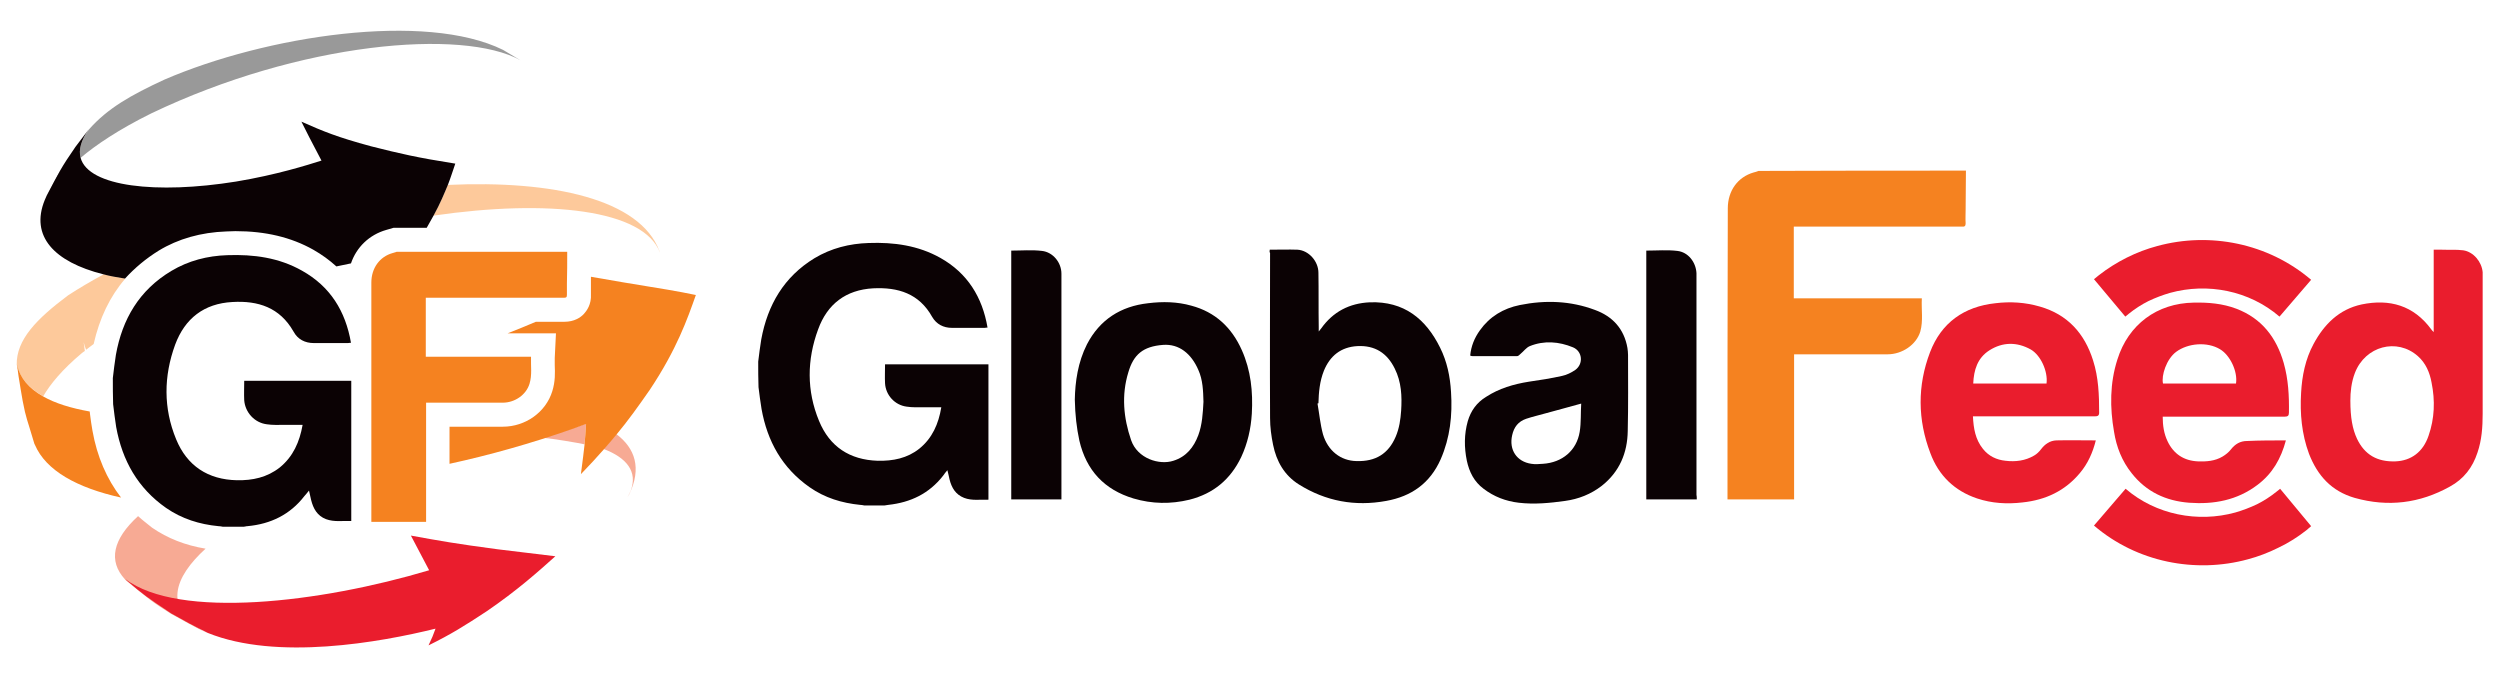
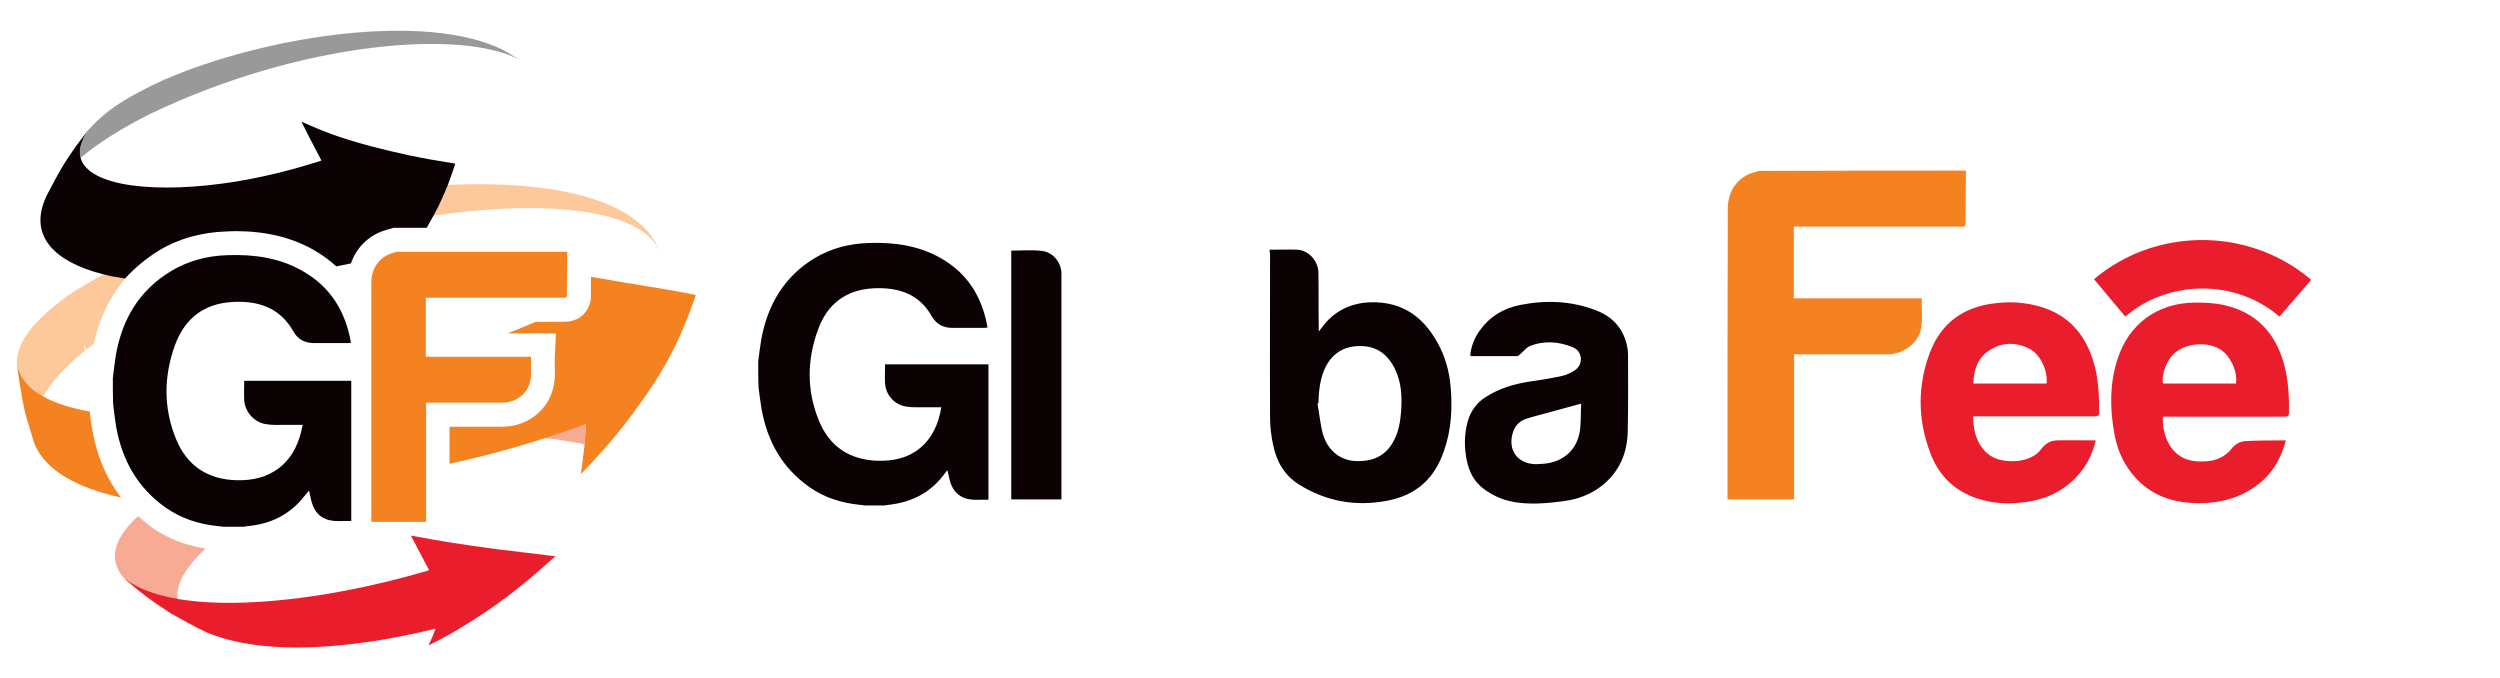
<svg xmlns="http://www.w3.org/2000/svg" version="1.1" id="Layer_1" x="0px" y="0px" viewBox="0 0 822 223" style="enable-background:new 0 0 822 223;" xml:space="preserve">
  <style type="text/css">
	.st0{fill-rule:evenodd;clip-rule:evenodd;fill:#F58220;}
	.st1{fill-rule:evenodd;clip-rule:evenodd;fill:#0B0204;}
	.st2{fill-rule:evenodd;clip-rule:evenodd;fill:#EA1D2D;}
	.st3{fill:#EA1D2D;}
	.st4{fill:none;}
	.st5{fill:#F58220;}
	.st6{fill:#FDC99B;}
	.st7{fill:#0B0204;}
	.st8{fill:#999999;}
	.st9{fill:#F7AA94;}
</style>
  <g>
    <g>
      <g>
        <path class="st0" d="M646.4,56.1c0,4.3-0.1,8.5-0.1,12.8c0,1.5-0.1,3,0,4.5c0,0.9-0.3,1.2-1.2,1.1c-4.6,0-9.2,0-13.8,0     c-13.3,0-26.6,0-40,0c-0.5,0-1,0-1.5,0c0,7.9,0,15.6,0,23.6c14,0,27.9,0,42.1,0c-0.2,3.7,0.5,7.3-0.5,10.9     c-1.3,4.3-5.9,7.5-10.8,7.5c-9.7,0-19.4,0-29.1,0c-0.5,0-1,0-1.6,0c0,16,0,31.8,0,47.7c-7.3,0-14.5,0-21.9,0c0-0.4,0-0.7,0-1.1     c0-31.5,0-63.1,0.1-94.6c0-5.8,3.3-10.3,8.5-11.8c0.5-0.1,1.1-0.3,1.6-0.5C600.9,56.1,623.7,56.1,646.4,56.1z" />
        <path class="st1" d="M249.3,118.9c0.3-2.4,0.6-4.9,1-7.3c2.1-11.4,7.5-20.6,17.5-26.7c5.5-3.3,11.5-4.8,17.8-5     c8.3-0.3,16.3,0.8,23.6,4.9c8.9,5,13.8,12.9,15.5,22.9c-0.4,0-0.7,0.1-0.9,0.1c-3.6,0-7.2,0-10.8,0c-2.8,0-5.1-1.2-6.5-3.6     c-4.3-7.7-11.2-9.8-19.4-9.4c-9,0.5-15.1,5.2-18.1,13.5c-3.7,10-3.8,20.2,0.3,30.1c3.5,8.5,10.1,12.8,19.3,13.1     c5,0.1,9.7-0.8,13.7-4c4.2-3.4,6.3-8.1,7.2-13.6c-2,0-3.9,0-5.8,0c-1.9,0-3.7,0.1-5.6-0.2c-3.9-0.5-6.9-3.8-7.1-7.7     c-0.1-2,0-4,0-6.2c11.3,0,22.6,0,34,0c0,14.8,0,29.6,0,44.5c-2.7-0.1-5.4,0.4-8-0.6c-2.8-1.1-4.1-3.3-4.8-6.1     c-0.2-0.9-0.4-1.9-0.7-3c-0.6,0.7-1,1.2-1.4,1.8c-4.6,5.9-10.7,8.8-18,9.6c-0.4,0-0.9,0.2-1.3,0.2c-2.2,0-4.4,0-6.6,0     c-0.5-0.1-1-0.2-1.4-0.2c-6-0.6-11.6-2.3-16.6-5.8c-9-6.3-13.9-15.1-15.8-25.7c-0.4-2.4-0.7-4.8-1-7.2     C249.3,124.5,249.3,121.7,249.3,118.9z" />
        <path class="st1" d="M417.5,82.1c3.1,0,6.2-0.1,9.1,0c3.7,0.2,6.9,3.8,6.9,7.6c0.1,5.9,0,11.9,0.1,17.8c0,0.4,0,0.8,0,1.5     c0.4-0.5,0.6-0.7,0.8-1c3.9-5.5,9.3-8.3,16-8.6c11.2-0.4,18.4,5.4,23.1,14.9c2.3,4.6,3.3,9.5,3.6,14.6c0.5,7.6-0.3,15-3.4,22.1     c-3.5,7.9-9.6,12.2-17.9,13.7c-10.3,1.9-19.9,0.1-28.7-5.4c-4.8-3-7.4-7.6-8.5-13c-0.6-2.9-1-5.9-1-8.8c-0.1-18.1,0-36.2,0-54.3     C417.4,82.9,417.4,82.6,417.5,82.1z M433.5,132.6c-0.1,0-0.2,0-0.3,0.1c0.6,3.4,0.9,6.8,1.8,10.1c1.6,5.4,5.8,8.7,11,8.8     c6.3,0.2,10.5-2.4,12.9-8c1.2-2.8,1.6-5.7,1.8-8.6c0.3-4.7,0.1-9.4-2.1-13.8c-2.5-5.1-6.5-7.7-12.3-7.4c-5.4,0.3-9,3.2-11,8.1     C433.9,125.4,433.6,129,433.5,132.6z" />
-         <path class="st2" d="M800.2,109.2c0-9.2,0-18,0-27.1c0.9,0,1.8,0,2.7,0c2.4,0.1,4.7-0.1,7,0.2c3.4,0.5,6.1,3.8,6.4,7.2     c0,0.5,0,1,0,1.5c0,15,0,30,0,45.1c0,4.3-0.3,8.6-1.7,12.7c-1.6,4.9-4.5,8.7-9.1,11.2c-9.9,5.5-20.3,6.8-31.3,3.7     c-7.6-2.2-12.2-7.3-15-14.5c-2.4-6.5-3-13.2-2.6-20c0.3-5.6,1.4-11.1,4.1-16.1c3.5-6.5,8.4-11.4,15.8-13     c9.2-1.9,17.1,0.3,22.9,8.2C799.6,108.6,799.8,108.8,800.2,109.2z M772.8,131.7c0,5.6,0.7,9.4,2.2,12.6c2.5,5.2,6.6,7.6,12.6,7.4     c5.2-0.2,9.1-3.1,10.9-8.4c2-5.7,2.2-11.6,1-17.5c-0.6-3.3-1.9-6.4-4.5-8.7c-6.9-6.1-17.3-3.3-20.7,5.5     C773.1,125.7,772.8,129,772.8,131.7z" />
        <path class="st2" d="M648.7,136.9c0.2,4,0.8,7.6,3.3,10.7c1.9,2.4,4.5,3.6,7.4,3.9c3.3,0.4,6.5,0,9.4-1.7     c0.9-0.5,1.7-1.3,2.3-2.1c1.3-1.7,2.9-2.8,5-2.9c4.3-0.1,8.6,0,13,0c-1,4-2.6,7.6-5.2,10.7c-4.9,5.9-11.3,8.9-18.9,9.7     c-5.1,0.6-10.1,0.3-14.9-1.3c-7.5-2.5-12.7-7.6-15.4-14.9c-4.2-11-4.3-22.2-0.1-33.2c3.7-9.7,11.2-15,21.5-16.1     c4.9-0.6,9.8-0.3,14.6,1.1c9.1,2.6,14.7,8.8,17.5,17.7c1.8,5.6,2,11.4,2,17.2c0,1-0.5,1.2-1.5,1.2c-12.8,0-25.7,0-38.5,0     C649.8,136.9,649.3,136.9,648.7,136.9z M672.9,126.1c0.5-4-1.9-9.3-5.2-11.2c-4.5-2.5-9.2-2.5-13.6,0.3     c-3.9,2.5-5.1,6.4-5.3,10.9C656.9,126.1,664.9,126.1,672.9,126.1z" />
        <path class="st2" d="M751.6,144.8c-1.6,6-4.4,10.9-9.3,14.6c-6.7,5.1-14.4,6.5-22.5,5.9c-7.7-0.6-14.1-3.6-18.9-9.7     c-3.2-4-5-8.6-5.8-13.6c-1.4-8-1.4-16,1.1-23.8c3.6-11.5,13-18.5,25.1-18.7c4.8-0.1,9.5,0.3,14,2c8.4,3.2,13.2,9.5,15.6,17.9     c1.5,5.3,1.8,10.8,1.7,16.3c0,1-0.4,1.3-1.4,1.3c-12.8,0-25.7,0-38.5,0c-0.5,0-1,0-1.6,0c0,2.9,0.4,5.6,1.6,8.1     c2,4.2,5.4,6.4,10,6.6c2.8,0.1,5.6-0.1,8.1-1.6c1-0.6,2-1.4,2.7-2.3c1.4-1.8,3.1-2.8,5.3-2.8     C743.1,144.8,747.2,144.8,751.6,144.8z M735.2,126.1c0.6-3.9-1.9-9.3-5.3-11.3c-4.2-2.5-10.5-2-14.4,0.9     c-3.2,2.4-4.9,7.8-4.3,10.4C719.3,126.1,727.3,126.1,735.2,126.1z" />
        <g>
          <path class="st3" d="M688.5,91.8c0.6-0.5,1.1-0.9,1.6-1.3c2.8-2.2,6-4.2,9.2-5.8c3.2-1.6,6.6-2.9,10-3.8      c17.2-4.7,36.4-1,50.6,11.1l-10.4,12.1c-10-8.6-23.7-11.2-36-7.8c-2.4,0.7-4.8,1.6-7.1,2.7c-2.2,1.1-4.4,2.5-6.5,4.2      c-0.5,0.4-0.8,0.7-1.1,0.9L688.5,91.8z" />
-           <path class="st3" d="M759.9,173c-0.9,0.8-1.4,1.2-1.5,1.3c-2.8,2.2-5.9,4.2-9.3,5.8c-3.2,1.6-6.6,2.9-10,3.8      c-17.2,4.7-36.5,1-50.6-11.1l10.4-12.1c10,8.6,23.8,11.2,36.1,7.8c2.4-0.7,4.8-1.6,7.1-2.7c2.2-1.1,4.4-2.5,6.5-4.2      c0.8-0.6,1-0.8,1.1-0.9L759.9,173z" />
        </g>
        <path class="st1" d="M483.4,116.9c0.3-3.1,1.4-5.8,3.2-8.3c3.2-4.5,7.7-7.2,13.1-8.3c8.4-1.7,16.7-1.4,24.7,1.6     c5.8,2.1,9.6,6.2,10.7,12.5c0.1,0.8,0.2,1.5,0.2,2.3c0,8.3,0.1,16.6-0.1,25c-0.1,7.2-2.7,13.4-8.5,18c-3.6,2.8-7.7,4.4-12.1,5     c-5,0.7-10.1,1.2-15.2,0.6c-4.3-0.5-8.2-2-11.6-4.6c-3.1-2.3-4.7-5.5-5.5-9.2c-0.9-4.4-0.9-8.7,0.3-13c1-3.4,2.9-6.1,6-8     c4.3-2.8,9.1-4.2,14.1-5c3.6-0.5,7.3-1.1,10.9-1.9c1.5-0.3,3.1-1.1,4.4-2c2.7-2,2.3-6.1-0.8-7.4c-4.6-1.9-9.5-2.3-14.2-0.4     c-1.2,0.5-2,1.7-3.1,2.6c-0.3,0.3-0.7,0.7-1.1,0.7c-4.9,0-9.7,0-14.6,0C483.8,117.1,483.6,117,483.4,116.9z M519.9,132.7     c-4.1,1.1-7.9,2.2-11.7,3.2c-2.1,0.6-4.3,1.1-6.4,1.8c-2.6,0.9-4,2.7-4.6,5.4c-1.1,4.8,1.5,8.7,6.3,9.4c1.2,0.2,2.5,0.1,3.8,0     c6.4-0.4,11.1-4.4,12.1-10.5C519.9,139,519.7,135.8,519.9,132.7z" />
-         <path class="st1" d="M353.4,131.4c0.1-5.8,1-12.3,4-18.2c4.2-8.1,11.1-12.5,20.1-13.5c4.8-0.6,9.6-0.5,14.2,0.8     c7.9,2.1,13.3,7.2,16.6,14.6c3,6.7,3.7,13.7,3.3,20.9c-0.3,5-1.4,9.8-3.5,14.3c-3.5,7.3-9.1,12-17,14c-6.2,1.5-12.3,1.4-18.4-0.4     c-9.6-2.9-15.5-9.2-17.8-19C354,140.7,353.5,136.4,353.4,131.4z M395.7,132.1c-0.1-3.6-0.2-7.2-1.7-10.5     c-2.3-5.3-6.3-8.6-11.6-8.2c-6.6,0.5-9.7,3.2-11.4,9c-2.3,7.5-1.6,15,0.9,22.3c2.1,6.1,9.3,8.3,13.9,6.8c4.2-1.3,6.7-4.4,8.2-8.4     C395.3,139.6,395.5,135.8,395.7,132.1z" />
-         <path class="st1" d="M557.9,164.2c-5.6,0-11,0-16.6,0c0-27.3,0-54.5,0-81.8c3.5,0,6.9-0.3,10.2,0.1c3.6,0.4,6.1,3.7,6.3,7.3     c0,0.8,0,1.7,0,2.6c0,23.4,0,46.8,0,70.3C557.9,163.1,557.9,163.6,557.9,164.2z" />
        <path class="st1" d="M349,164.2c-5.6,0-11,0-16.5,0c0-27.3,0-54.5,0-81.8c3.4,0,6.8-0.3,10.1,0.1c3.6,0.4,6.4,3.8,6.4,7.5     c0,11.5,0,23,0,34.5c0,12.8,0,25.7,0,38.5C349,163.3,349,163.7,349,164.2z" />
      </g>
      <g>
        <path class="st4" d="M30,117.8c0.1-0.8,0.2-1.7,0.4-2.5c0.1-0.8,0.3-1.5,0.5-2.2c-0.9,0.6-1.7,1.3-2.5,1.9     C28.8,116,29.3,116.9,30,117.8z" />
        <path class="st4" d="M26.8,116.2c-6.4,5.3-10.3,10-12.6,14.1c4,2.3,9.2,3.9,15.4,5c-0.1-0.5-0.1-0.9-0.2-1.4l-0.1-1l0.1-8.8     c-0.5-2.9-1-5.9-1.4-8.8C27.5,115.6,27.2,115.9,26.8,116.2z" />
        <path class="st4" d="M114.4,91.6c0.1-1.8,0.5-3.4,1-5c-1.6,0.4-3.2,0.7-4.8,1C111.9,88.9,113.2,90.2,114.4,91.6z" />
-         <path class="st5" d="M8.2,135.5c-0.4-2.2-0.9-4.8-1.4-7.4C7.3,130.7,7.8,133.3,8.2,135.5z" />
+         <path class="st5" d="M8.2,135.5c-0.4-2.2-0.9-4.8-1.4-7.4z" />
        <path class="st6" d="M217,83.1l-0.2-0.6c-6.4-17-35-23.3-69.6-21.7c-1.1,2.9-2.6,6.3-4.7,10.1C180.3,65.4,211.8,68.9,217,83.1z" />
        <path class="st5" d="M11.3,146c-0.5-1.6-1.1-3.4-1.6-5.3C10.2,142.6,10.8,144.4,11.3,146z" />
        <path class="st6" d="M14.2,130.3c2.4-4.1,6.3-8.8,12.6-14.1c0.4-0.3,0.7-0.6,1.1-0.8c-0.1-1-0.3-2-0.4-2.9     c0.2,0.9,0.5,1.7,0.8,2.5c0.8-0.6,1.7-1.3,2.5-1.9c1.9-8.4,5.3-15.6,10.4-21.5c-2.5-0.4-4.8-0.9-7.1-1.4c-4.1,2.2-8,4.5-11.7,6.9     c-10.3,7.7-17.1,14.6-16.9,22.9C6.6,124.3,9.6,127.7,14.2,130.3z" />
        <path class="st7" d="M15.6,64.2c2-3.8,3.2-6.1,4.3-8C18.4,58.6,17.4,60.6,15.6,64.2z" />
        <path class="st8" d="M26.5,51.9c5.1-4.3,12.5-9.3,23.2-14.6c49.1-23.5,102.4-28,121.4-17.5l-5.7-3.4C139.8,3.8,87.6,11.7,54,26.2     c-11,5.1-18.6,9.4-24.7,16.3C26.6,46.2,25.8,49.3,26.5,51.9z" />
        <path class="st9" d="M45.4,169.7c-8.3,7.6-9.9,14.7-4.3,20.8l0.4,0.4c7.7,6.3,8.5,7,14.7,10.9c3.5,2,8.3,4.6,12,6.4     c-15.3-7.9-10.7-18.6-0.6-27.8c-6.7-1.1-12.5-3.4-17.6-6.9C48.4,172.2,46.8,171,45.4,169.7z" />
        <path class="st9" d="M188,140.9c-2.2,0.8-8,1.7-9,3.1c2.6,0.2,11,1.6,13.2,2.1c0.2-2.1,0.3-3.8,0.5-6.8     C191.1,139.8,189.6,140.4,188,140.9z" />
-         <path class="st9" d="M207.4,161.3c-0.3,0.7-0.7,1.5-1.1,2.2l0.6-1c4.1-8.5,2-15.1-4.3-19.8c-1.3,1.6-2.7,3.2-4.2,4.9     C206.1,150.5,209.7,155.1,207.4,161.3z" />
        <path class="st5" d="M29.6,136.2c0-0.3-0.1-0.6-0.1-0.9c-6.2-1.1-11.4-2.7-15.4-5c-4.6-2.6-7.5-6-8.5-10.3c0.3,2.4,0.7,5.2,1.2,8     c0.4,2.6,0.9,5.2,1.4,7.4c0.4,1.6,0.9,3.4,1.5,5.2c0.6,1.9,1.1,3.7,1.6,5.3l0.2,0.4c3.6,8.4,13.8,14.1,28.3,17.3     c-4.7-6.1-7.9-13.5-9.4-22C30.1,139.8,29.8,138,29.6,136.2z" />
        <path class="st5" d="M228.8,97c-6.2-1.3-10.7-2-24.1-4.2c-4.2-0.7-7.5-1.3-10.4-1.8l0,3.3c0,0.8,0,1.6,0,2.4     c0.2,3.4-1.4,5.5-2.3,6.5c-1.1,1.2-3.2,2.6-6.4,2.6c-2,0-3.8,0-5.7,0h-3.7c-3.1,1.3-6.2,2.6-9.3,3.8h15.9l-0.4,8.1     c0,0.7,0,1.5,0,2.4c0.1,2.4,0.2,5.3-0.8,8.5c-2.1,6.9-8.8,11.7-16.3,11.7c-3.3,0-6.7,0-10,0h-7.5v12.2     c13.3-2.9,26.8-6.7,40.2-11.4c1.6-0.6,3.1-1.1,4.7-1.7c-0.2,3-0.3,4.8-0.5,6.8c-0.2,2.2-0.6,4.8-1.2,9.7c2.9-3,5.3-5.6,7.4-8     c1.5-1.7,2.9-3.3,4.2-4.9c3.9-4.7,7-9,11.1-14.9C222.6,114.7,226,104.9,228.8,97z" />
        <path class="st7" d="M52.2,82.4c6.4-3.9,13.9-6,22.2-6.3c1,0,2-0.1,3-0.1c9.9,0,18.3,2,25.6,6.1c2.8,1.6,5.3,3.4,7.6,5.5     c1.6-0.3,3.2-0.7,4.8-1c1.8-5.3,6-9.4,11.6-11l2.4-0.7h10.9c0.8-1.4,1.6-2.8,2.3-4.1c2.1-3.8,3.5-7.2,4.7-10.1     c1-2.6,1.7-4.9,2.4-6.9c-12.7-2-18.2-3.3-27.7-5.7c-11.1-3-15.7-4.9-22.9-8.1c2.2,4.4,2.5,5,6.6,12.8c-4.4,1.4-14.8,4.7-28.1,6.9     c-26.1,4.2-48.5,1.7-51.1-7.8c-0.7-2.6,0.1-5.7,2.7-9.4l-4.4,5.8c-2.4,3.5-3.6,5.3-5.1,7.9c-1.1,1.9-2.3,4.3-4.3,8l-0.7,1.6     c-4.8,11.8,3,20.3,19.3,24.4c2.2,0.6,4.6,1,7.1,1.4C44.3,88.1,48,85,52.2,82.4z" />
        <g>
          <path class="st0" d="M186.5,82.8c0,3.5,0,7-0.1,10.5c0,1.2,0,2.5,0,3.7c0,0.8-0.3,0.9-1,0.9c-3.8,0-7.5,0-11.3,0      c-10.9,0-21.9,0-32.8,0c-0.4,0-0.8,0-1.3,0c0,6.5,0,12.9,0,19.4c11.5,0,22.9,0,34.6,0c-0.1,3.1,0.4,6-0.5,8.9      c-1.1,3.6-4.8,6.2-8.8,6.2c-8,0-15.9,0-23.9,0c-0.4,0-0.8,0-1.3,0c0,13.1,0,26.1,0,39.2c-6,0-11.9,0-18,0c0-0.3,0-0.6,0-0.9      c0-25.9,0-51.8,0-77.8c0-4.7,2.7-8.5,7-9.7c0.4-0.1,0.9-0.3,1.3-0.4C149.1,82.8,167.8,82.8,186.5,82.8z" />
          <path class="st1" d="M37.1,124.3c0.3-2.5,0.6-5.1,1-7.6c2.1-11.8,7.7-21.3,18.2-27.6c5.7-3.4,11.9-5,18.5-5.2      c8.6-0.3,16.9,0.8,24.5,5.1c9.3,5.2,14.3,13.3,16.1,23.7c-0.4,0-0.7,0.1-1,0.1c-3.7,0-7.5,0-11.2,0c-2.9,0-5.3-1.2-6.7-3.8      c-4.5-7.9-11.6-10.2-20.1-9.7c-9.3,0.5-15.6,5.4-18.8,14c-3.8,10.4-3.9,20.9,0.3,31.1c3.6,8.8,10.5,13.3,20,13.5      C83,158,87.8,157,92,153.7c4.4-3.6,6.5-8.4,7.5-14c-2.1,0-4.1,0-6,0c-1.9,0-3.9,0.1-5.8-0.2c-4-0.5-7.1-3.9-7.4-7.9      c-0.1-2.1,0-4.2,0-6.4c11.7,0,23.4,0,35.2,0c0,15.3,0,30.6,0,46.1c-2.8-0.1-5.6,0.4-8.3-0.6c-2.9-1.1-4.2-3.5-4.9-6.3      c-0.2-1-0.4-1.9-0.7-3.1c-0.6,0.7-1,1.3-1.5,1.8c-4.7,6.1-11.1,9.2-18.7,9.9c-0.5,0-0.9,0.2-1.3,0.2c-2.3,0-4.5,0-6.8,0      c-0.5-0.1-1-0.2-1.5-0.2c-6.2-0.6-12-2.4-17.2-6c-9.3-6.5-14.4-15.6-16.4-26.6c-0.4-2.5-0.7-5-1-7.5      C37.1,130,37.1,127.2,37.1,124.3z" />
        </g>
      </g>
      <g>
        <path class="st3" d="M160,201c-7.3,4.8-11.6,7.5-19.1,11.2c1.3-2.8,1.4-3,2.3-5.5c-18.2,4.5-52.2,10.6-74.9,1.4     c-3.7-1.8-8.5-4.4-12-6.4c-8.1-5.4-9.1-6.1-14.7-10.9l-0.4-0.4c17.6,13.3,64.1,7.8,99.9-2.9c-3.3-6.3-3.3-6.3-6-11.4     c9.3,1.7,14.9,2.7,28.5,4.5c6.3,0.8,12.7,1.5,19,2.3C176.9,188,170.1,194.1,160,201" />
      </g>
    </g>
  </g>
</svg>